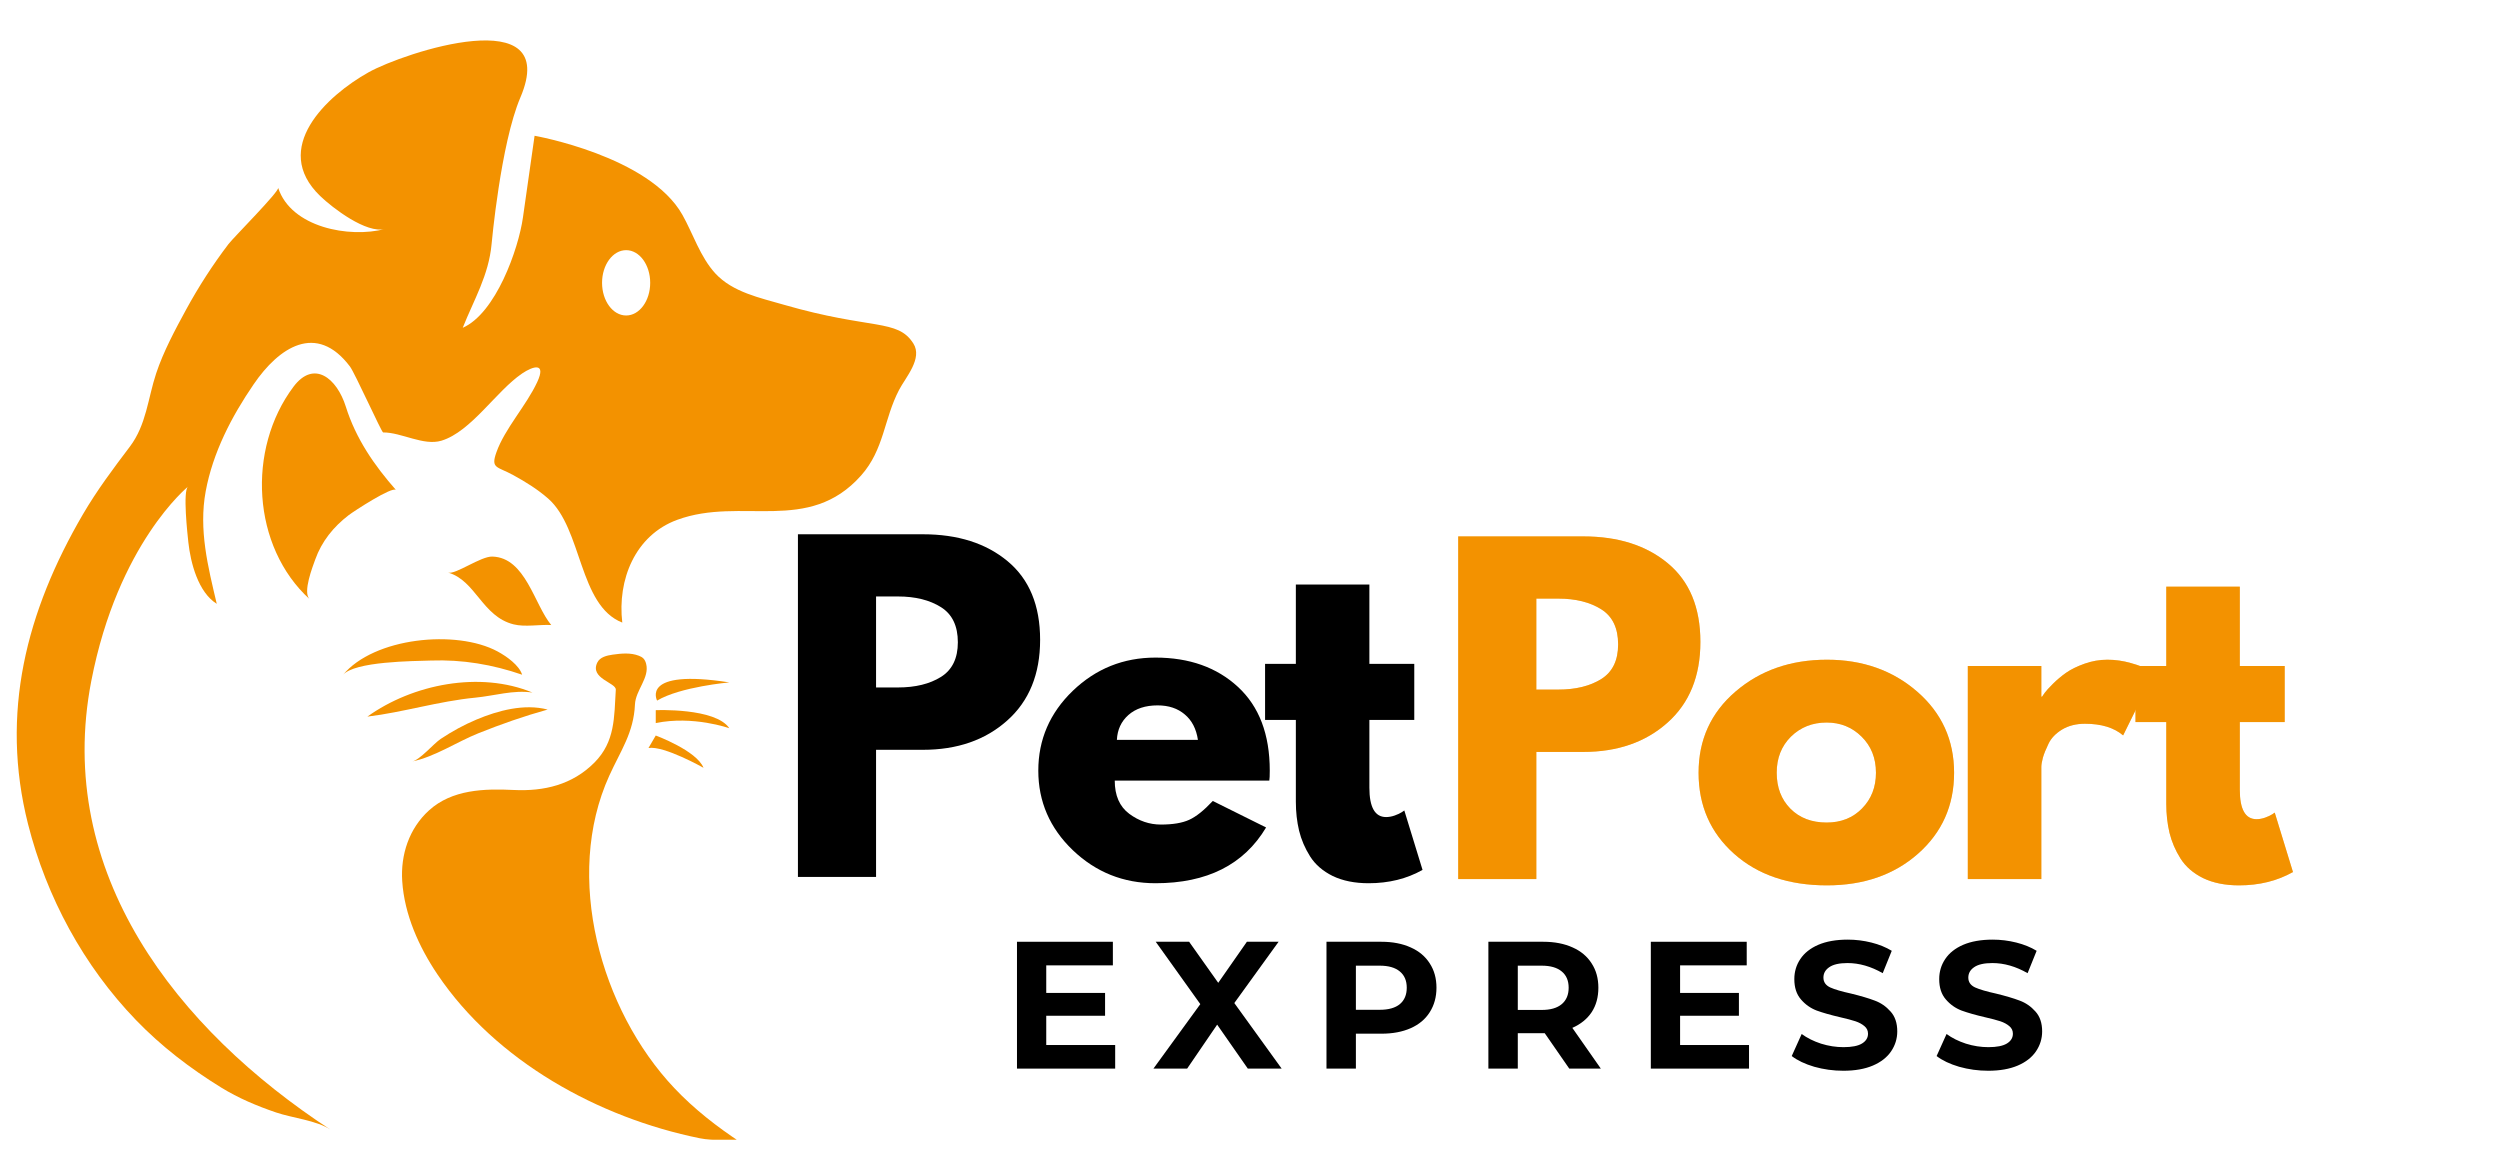
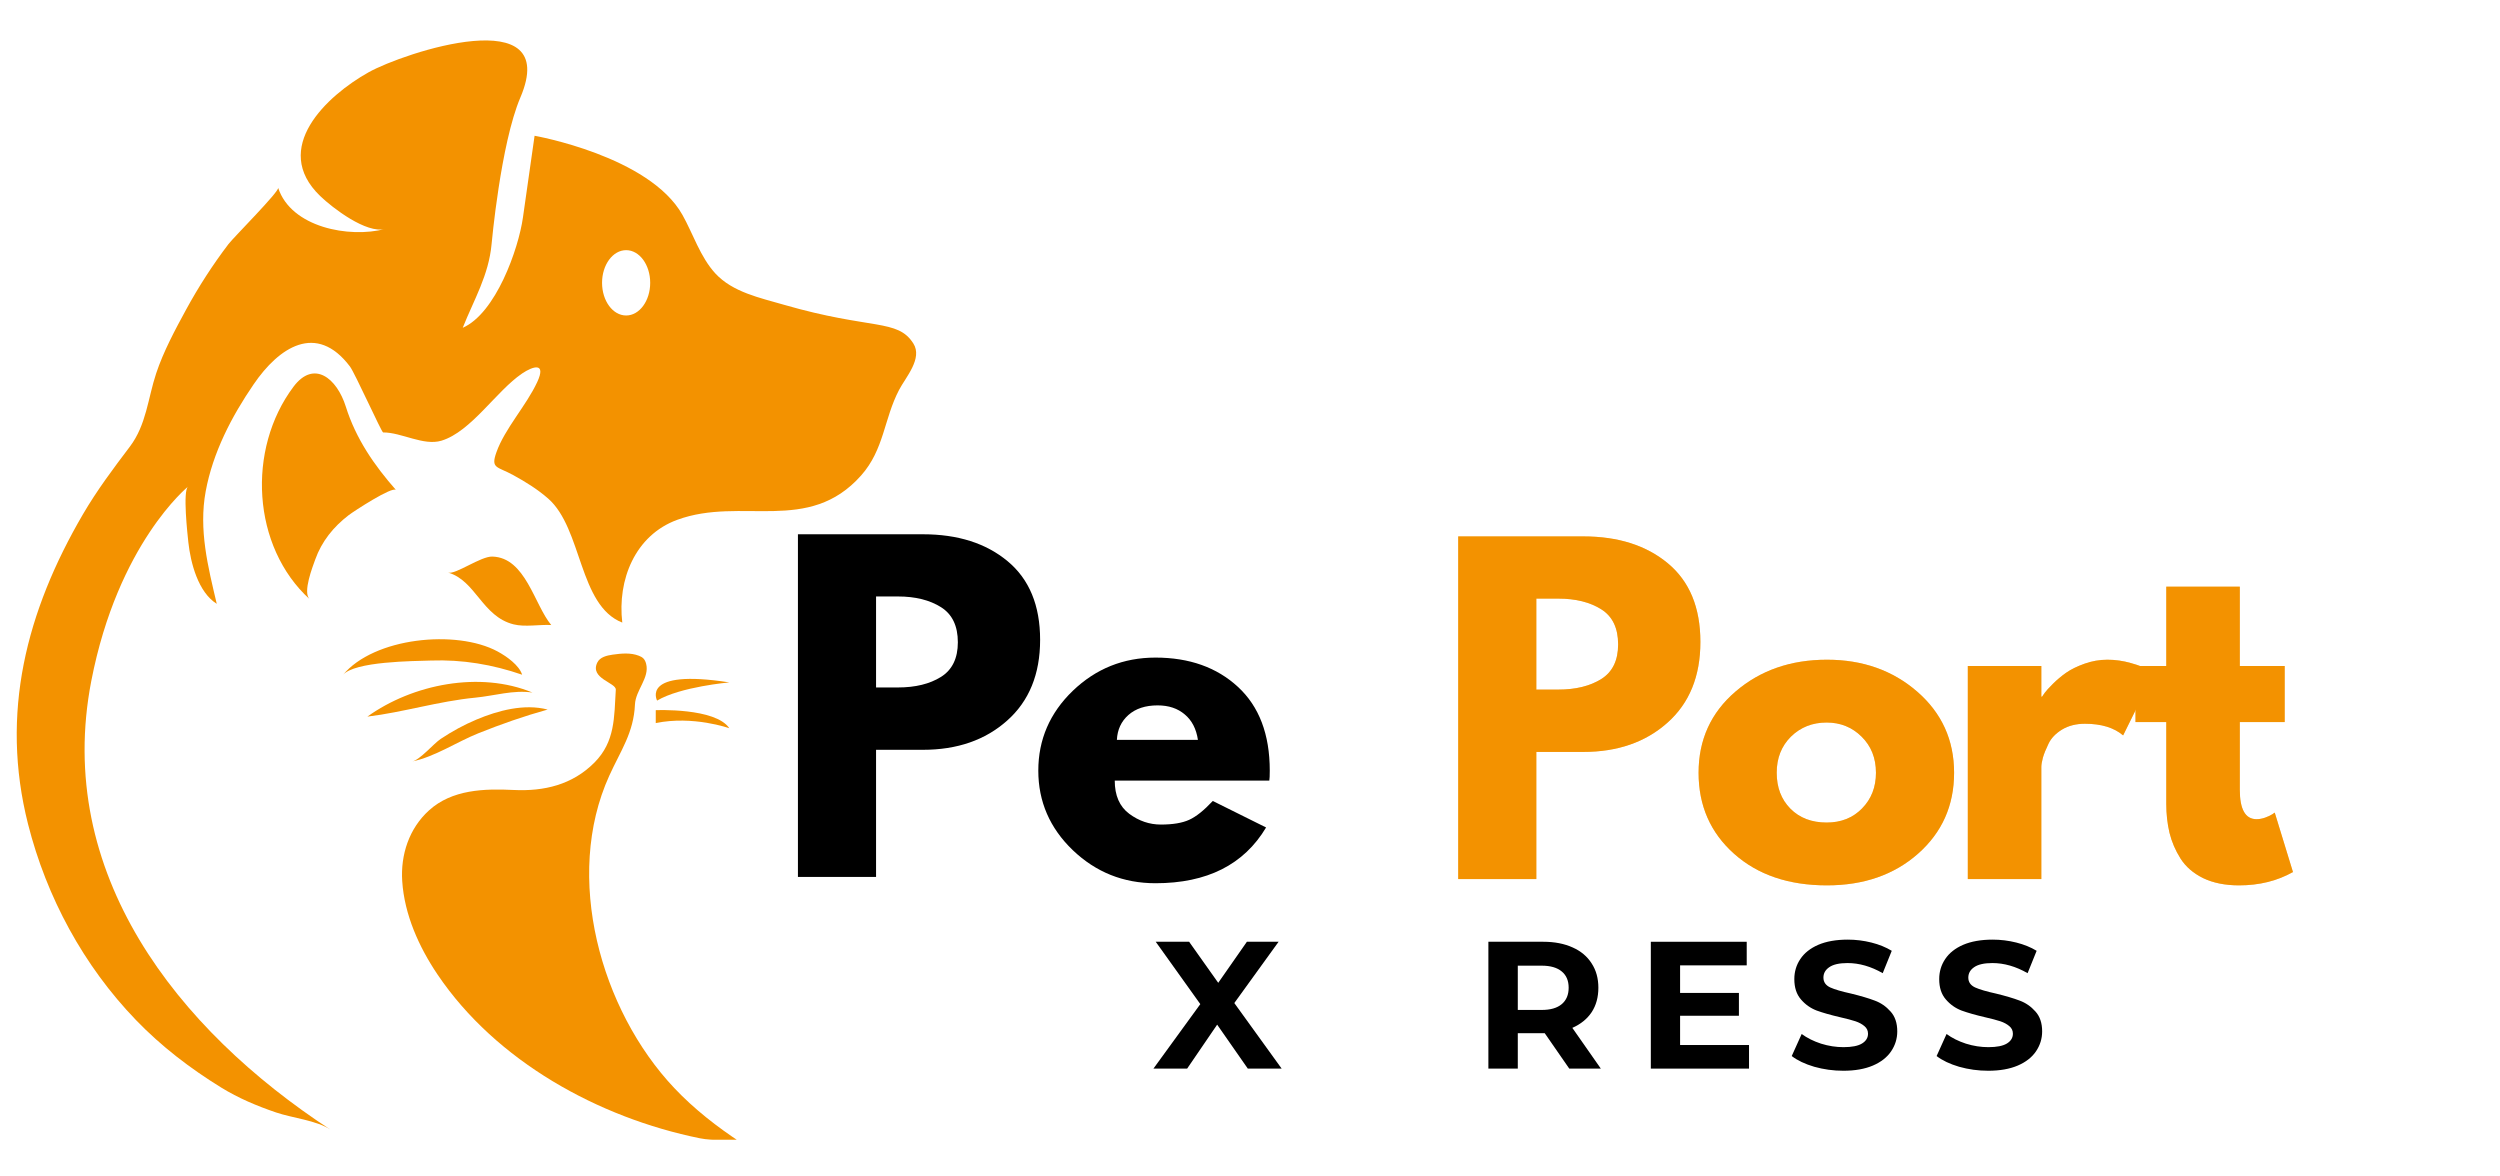
<svg xmlns="http://www.w3.org/2000/svg" width="340" zoomAndPan="magnify" viewBox="0 0 255 120" height="160" preserveAspectRatio="xMidYMid meet" version="1.0">
  <defs>
    <g />
    <clipPath id="25fec65654">
      <path d="M 41 66 L 76 66 L 76 116.25 L 41 116.25 Z M 41 66 " clip-rule="nonzero" />
    </clipPath>
  </defs>
  <path fill="#f39200" d="M 93.16 35.031 C 91.539 32.488 88.906 33.672 79.961 31.086 C 77.543 30.383 74.738 29.812 72.969 27.895 C 71.426 26.219 70.676 23.812 69.609 21.918 C 66.234 15.91 54.527 13.848 54.527 13.848 C 54.527 13.848 53.34 22.184 53.34 22.184 C 52.883 25.422 50.562 31.961 47.199 33.434 C 48.332 30.578 49.852 28.082 50.141 24.902 C 50.145 24.871 51.062 14.676 53.078 9.945 C 57.312 0.008 41.16 5.375 37.594 7.375 C 33.32 9.766 27.598 15.117 32.656 19.992 C 33.93 21.219 37.371 23.855 39.277 23.355 C 35.617 24.316 29.691 23.199 28.371 19.156 C 28.496 19.535 23.812 24.23 23.309 24.891 C 21.703 27.004 20.258 29.238 18.988 31.57 C 17.867 33.629 16.668 35.859 15.93 38.082 C 15.082 40.637 14.934 43.324 13.25 45.551 C 11.551 47.797 9.887 50.016 8.465 52.449 C 2.676 62.367 0 72.754 2.859 84.055 C 4.75 91.516 8.523 98.504 13.875 104.051 C 16.465 106.738 19.406 108.984 22.57 110.934 C 24.328 112.016 26.203 112.805 28.152 113.469 C 29.801 114.035 32.246 114.266 33.695 115.215 C 18.047 104.988 5.516 89.051 9.312 69.457 C 12.031 55.422 19.18 49.637 19.18 49.633 C 18.629 50.078 19.129 54.535 19.211 55.309 C 19.438 57.402 20.211 60.41 22.109 61.59 C 21.211 57.789 20.258 54.031 20.98 50.117 C 21.711 46.16 23.625 42.477 25.883 39.184 C 28.438 35.445 32.266 32.844 35.695 37.383 C 36.199 38.047 38.926 44.113 39.078 44.109 C 40.945 44.094 43.203 45.508 45.031 44.949 C 48.066 44.023 50.633 39.867 53.258 38.094 C 54.379 37.336 55.746 36.926 54.797 38.969 C 53.684 41.371 51.484 43.723 50.629 46.148 C 50.039 47.82 50.703 47.555 52.359 48.465 C 53.613 49.152 54.836 49.91 55.914 50.855 C 59.406 53.914 59.02 61.762 63.473 63.504 C 62.961 59.156 64.766 54.605 69.074 53.023 C 75.645 50.613 82.461 54.555 87.836 48.496 C 90.195 45.832 90.152 42.738 91.707 39.766 C 92.371 38.492 94.137 36.562 93.16 35.031 Z M 63.867 32.18 C 62.508 32.18 61.41 30.688 61.41 28.848 C 61.41 27.008 62.508 25.516 63.867 25.516 C 65.223 25.516 66.32 27.008 66.32 28.848 C 66.32 30.688 65.223 32.18 63.867 32.18 Z M 63.867 32.18 " fill-opacity="1" fill-rule="nonzero" />
  <path fill="#f39200" d="M 31.59 61.125 C 25.691 55.754 25.156 45.82 29.934 39.449 C 32.02 36.668 34.363 38.578 35.273 41.477 C 36.301 44.75 38.176 47.465 40.391 49.98 C 40.035 49.574 36.082 52.148 35.559 52.551 C 34.008 53.742 32.816 55.219 32.152 57.074 C 31.922 57.734 30.836 60.438 31.59 61.125 Z M 31.59 61.125 " fill-opacity="1" fill-rule="nonzero" />
  <path fill="#f39200" d="M 45.711 58.406 C 46.484 58.625 49.035 56.727 50.23 56.77 C 53.613 56.879 54.488 61.664 56.227 63.754 C 55.02 63.684 53.562 63.98 52.383 63.684 C 49.176 62.879 48.523 59.207 45.711 58.406 Z M 45.711 58.406 " fill-opacity="1" fill-rule="nonzero" />
  <path fill="#f39200" d="M 34.965 68.859 C 36.129 67.445 42.219 67.434 43.953 67.375 C 47.172 67.262 50.223 67.777 53.258 68.82 C 52.957 67.863 51.703 66.961 50.746 66.445 C 46.555 64.184 38.129 65.016 34.965 68.859 Z M 34.965 68.859 " fill-opacity="1" fill-rule="nonzero" />
  <path fill="#f39200" d="M 37.473 73.094 C 42.094 69.777 48.953 68.418 54.312 70.641 C 52.352 70.352 50.43 70.973 48.488 71.16 C 44.758 71.52 41.117 72.656 37.473 73.094 Z M 37.473 73.094 " fill-opacity="1" fill-rule="nonzero" />
  <path fill="#f39200" d="M 55.859 72.375 C 53.477 71.754 50.805 72.469 48.602 73.395 C 47.32 73.934 46.102 74.602 44.949 75.371 C 44.219 75.859 42.84 77.508 42.047 77.668 C 44.344 77.199 46.602 75.672 48.785 74.797 C 51.105 73.867 53.453 73.043 55.859 72.375 Z M 55.859 72.375 " fill-opacity="1" fill-rule="nonzero" />
  <path fill="#f39200" d="M 74.391 69.605 C 74.391 69.605 69.391 70.047 67.023 71.461 C 67.023 71.461 65.27 68.18 74.391 69.605 Z M 74.391 69.605 " fill-opacity="1" fill-rule="nonzero" />
  <path fill="#f39200" d="M 66.887 73.754 L 66.887 72.438 C 66.887 72.438 72.988 72.176 74.391 74.281 C 74.391 74.281 70.699 72.965 66.887 73.754 Z M 66.887 73.754 " fill-opacity="1" fill-rule="nonzero" />
-   <path fill="#f39200" d="M 66.887 75.023 C 66.887 75.023 71.059 76.562 71.758 78.316 C 71.758 78.316 67.727 76.035 66.145 76.297 Z M 66.887 75.023 " fill-opacity="1" fill-rule="nonzero" />
  <g clip-path="url(#25fec65654)">
    <path fill="#f39200" d="M 62.812 70.355 C 62.859 69.625 60.113 69.219 60.93 67.57 C 61.199 67.023 61.895 66.859 62.5 66.773 C 63.391 66.648 64.328 66.559 65.168 66.887 C 65.34 66.953 65.508 67.039 65.637 67.172 C 65.777 67.32 65.855 67.516 65.906 67.711 C 66.273 69.129 64.832 70.398 64.766 71.852 C 64.637 74.75 63.312 76.551 62.145 79.125 C 57.469 89.426 61.25 103.004 68.77 110.973 C 70.809 113.133 73.141 114.941 75.617 116.57 C 74.207 116.16 72.793 116.391 71.375 116.102 C 61.059 114.004 50.602 108.254 44.625 99.395 C 42.734 96.59 41.25 93.293 41.027 89.883 C 40.848 87.188 41.727 84.5 43.758 82.66 C 46.113 80.523 49.398 80.43 52.406 80.578 C 55.484 80.727 58.375 80.055 60.633 77.781 C 62.754 75.645 62.641 73.152 62.812 70.355 Z M 62.812 70.355 " fill-opacity="1" fill-rule="nonzero" />
  </g>
  <g fill="#000000" fill-opacity="1">
    <g transform="translate(78.842, 89.449)">
      <g>
        <path d="M 2.547 -34.953 L 15.297 -34.953 C 18.859 -34.953 21.738 -34.035 23.938 -32.203 C 26.145 -30.367 27.25 -27.695 27.25 -24.188 C 27.25 -20.688 26.129 -17.941 23.891 -15.953 C 21.66 -13.961 18.797 -12.969 15.297 -12.969 L 10.516 -12.969 L 10.516 0 L 2.547 0 Z M 10.516 -19.328 L 12.75 -19.328 C 14.531 -19.328 15.992 -19.688 17.141 -20.406 C 18.285 -21.125 18.859 -22.301 18.859 -23.938 C 18.859 -25.602 18.285 -26.797 17.141 -27.516 C 15.992 -28.242 14.531 -28.609 12.75 -28.609 L 10.516 -28.609 Z M 10.516 -19.328 " />
      </g>
    </g>
  </g>
  <g fill="#000000" fill-opacity="1">
    <g transform="translate(104.938, 89.449)">
      <g>
        <path d="M 24.531 -9.828 L 8.766 -9.828 C 8.766 -8.305 9.258 -7.176 10.25 -6.438 C 11.238 -5.707 12.312 -5.344 13.469 -5.344 C 14.688 -5.344 15.648 -5.504 16.359 -5.828 C 17.066 -6.148 17.867 -6.789 18.766 -7.75 L 24.203 -5.047 C 21.941 -1.254 18.18 0.641 12.922 0.641 C 9.648 0.641 6.836 -0.484 4.484 -2.734 C 2.141 -4.984 0.969 -7.688 0.969 -10.844 C 0.969 -14.008 2.141 -16.723 4.484 -18.984 C 6.836 -21.242 9.648 -22.375 12.922 -22.375 C 16.367 -22.375 19.172 -21.379 21.328 -19.391 C 23.492 -17.398 24.578 -14.551 24.578 -10.844 C 24.578 -10.332 24.562 -9.992 24.531 -9.828 Z M 8.984 -13.984 L 17.25 -13.984 C 17.082 -15.109 16.633 -15.973 15.906 -16.578 C 15.188 -17.191 14.266 -17.5 13.141 -17.5 C 11.891 -17.5 10.895 -17.172 10.156 -16.516 C 9.426 -15.867 9.035 -15.023 8.984 -13.984 Z M 8.984 -13.984 " />
      </g>
    </g>
  </g>
  <g fill="#000000" fill-opacity="1">
    <g transform="translate(128.365, 89.449)">
      <g>
-         <path d="M 3.812 -21.734 L 3.812 -29.828 L 11.312 -29.828 L 11.312 -21.734 L 15.891 -21.734 L 15.891 -16.016 L 11.312 -16.016 L 11.312 -9.109 C 11.312 -7.109 11.879 -6.109 13.016 -6.109 C 13.297 -6.109 13.586 -6.16 13.891 -6.266 C 14.203 -6.379 14.445 -6.492 14.625 -6.609 L 14.875 -6.781 L 16.734 -0.719 C 15.129 0.188 13.297 0.641 11.234 0.641 C 9.816 0.641 8.598 0.395 7.578 -0.094 C 6.566 -0.594 5.797 -1.258 5.266 -2.094 C 4.742 -2.926 4.367 -3.801 4.141 -4.719 C 3.922 -5.645 3.812 -6.629 3.812 -7.672 L 3.812 -16.016 L 0.672 -16.016 L 0.672 -21.734 Z M 3.812 -21.734 " />
-       </g>
+         </g>
    </g>
  </g>
  <g fill="#000000" fill-opacity="1">
    <g transform="translate(142.991, 89.449)">
      <g />
    </g>
  </g>
  <g fill="#000000" fill-opacity="1">
    <g transform="translate(102.201, 108.998)">
      <g>
-         <path d="M 11.547 -2.406 L 11.547 0 L 1.531 0 L 1.531 -12.938 L 11.312 -12.938 L 11.312 -10.531 L 4.516 -10.531 L 4.516 -7.719 L 10.516 -7.719 L 10.516 -5.391 L 4.516 -5.391 L 4.516 -2.406 Z M 11.547 -2.406 " />
-       </g>
+         </g>
    </g>
  </g>
  <g fill="#000000" fill-opacity="1">
    <g transform="translate(117.588, 108.998)">
      <g>
-         <path d="M 9.688 0 L 6.562 -4.484 L 3.5 0 L 0.062 0 L 4.844 -6.578 L 0.297 -12.938 L 3.703 -12.938 L 6.672 -8.75 L 9.594 -12.938 L 12.828 -12.938 L 8.312 -6.688 L 13.141 0 Z M 9.688 0 " />
+         <path d="M 9.688 0 L 6.562 -4.484 L 3.5 0 L 0.062 0 L 4.844 -6.578 L 0.297 -12.938 L 3.703 -12.938 L 6.672 -8.75 L 9.594 -12.938 L 12.828 -12.938 L 8.312 -6.688 L 13.141 0 M 9.688 0 " />
      </g>
    </g>
  </g>
  <g fill="#000000" fill-opacity="1">
    <g transform="translate(133.77, 108.998)">
      <g>
-         <path d="M 7.141 -12.938 C 8.285 -12.938 9.281 -12.742 10.125 -12.359 C 10.969 -11.984 11.613 -11.441 12.062 -10.734 C 12.52 -10.035 12.75 -9.207 12.75 -8.25 C 12.75 -7.301 12.52 -6.469 12.062 -5.75 C 11.613 -5.039 10.969 -4.5 10.125 -4.125 C 9.281 -3.75 8.285 -3.562 7.141 -3.562 L 4.531 -3.562 L 4.531 0 L 1.531 0 L 1.531 -12.938 Z M 6.969 -6 C 7.863 -6 8.547 -6.191 9.016 -6.578 C 9.484 -6.973 9.719 -7.531 9.719 -8.25 C 9.719 -8.969 9.484 -9.52 9.016 -9.906 C 8.547 -10.301 7.863 -10.5 6.969 -10.5 L 4.531 -10.5 L 4.531 -6 Z M 6.969 -6 " />
-       </g>
+         </g>
    </g>
  </g>
  <g fill="#000000" fill-opacity="1">
    <g transform="translate(150.284, 108.998)">
      <g>
        <path d="M 9.781 0 L 7.281 -3.609 L 4.531 -3.609 L 4.531 0 L 1.531 0 L 1.531 -12.938 L 7.141 -12.938 C 8.285 -12.938 9.281 -12.742 10.125 -12.359 C 10.969 -11.984 11.613 -11.441 12.062 -10.734 C 12.52 -10.035 12.75 -9.207 12.75 -8.25 C 12.75 -7.281 12.52 -6.445 12.062 -5.75 C 11.602 -5.062 10.945 -4.531 10.094 -4.156 L 13 0 Z M 9.719 -8.25 C 9.719 -8.969 9.484 -9.52 9.016 -9.906 C 8.547 -10.301 7.863 -10.5 6.969 -10.5 L 4.531 -10.5 L 4.531 -5.984 L 6.969 -5.984 C 7.863 -5.984 8.547 -6.18 9.016 -6.578 C 9.484 -6.973 9.719 -7.531 9.719 -8.25 Z M 9.719 -8.25 " />
      </g>
    </g>
  </g>
  <g fill="#000000" fill-opacity="1">
    <g transform="translate(166.853, 108.998)">
      <g>
        <path d="M 11.547 -2.406 L 11.547 0 L 1.531 0 L 1.531 -12.938 L 11.312 -12.938 L 11.312 -10.531 L 4.516 -10.531 L 4.516 -7.719 L 10.516 -7.719 L 10.516 -5.391 L 4.516 -5.391 L 4.516 -2.406 Z M 11.547 -2.406 " />
      </g>
    </g>
  </g>
  <g fill="#000000" fill-opacity="1">
    <g transform="translate(182.24, 108.998)">
      <g>
        <path d="M 5.781 0.219 C 4.758 0.219 3.77 0.082 2.812 -0.188 C 1.863 -0.469 1.098 -0.832 0.516 -1.281 L 1.531 -3.531 C 2.082 -3.125 2.738 -2.797 3.5 -2.547 C 4.27 -2.305 5.035 -2.188 5.797 -2.188 C 6.648 -2.188 7.281 -2.312 7.688 -2.562 C 8.094 -2.812 8.297 -3.145 8.297 -3.562 C 8.297 -3.875 8.176 -4.129 7.938 -4.328 C 7.695 -4.535 7.391 -4.703 7.016 -4.828 C 6.641 -4.953 6.129 -5.086 5.484 -5.234 C 4.504 -5.461 3.695 -5.691 3.062 -5.922 C 2.438 -6.16 1.898 -6.539 1.453 -7.062 C 1.004 -7.582 0.781 -8.27 0.781 -9.125 C 0.781 -9.883 0.984 -10.566 1.391 -11.172 C 1.797 -11.785 2.406 -12.27 3.219 -12.625 C 4.039 -12.977 5.047 -13.156 6.234 -13.156 C 7.055 -13.156 7.859 -13.055 8.641 -12.859 C 9.43 -12.66 10.125 -12.379 10.719 -12.016 L 9.797 -9.734 C 8.598 -10.422 7.398 -10.766 6.203 -10.766 C 5.367 -10.766 4.75 -10.625 4.344 -10.344 C 3.945 -10.07 3.75 -9.719 3.75 -9.281 C 3.75 -8.832 3.977 -8.5 4.438 -8.281 C 4.906 -8.07 5.613 -7.863 6.562 -7.656 C 7.551 -7.414 8.359 -7.176 8.984 -6.938 C 9.609 -6.707 10.145 -6.336 10.594 -5.828 C 11.051 -5.328 11.281 -4.648 11.281 -3.797 C 11.281 -3.055 11.07 -2.379 10.656 -1.766 C 10.238 -1.148 9.617 -0.664 8.797 -0.312 C 7.973 0.039 6.969 0.219 5.781 0.219 Z M 5.781 0.219 " />
      </g>
    </g>
  </g>
  <g fill="#000000" fill-opacity="1">
    <g transform="translate(197.018, 108.998)">
      <g>
        <path d="M 5.781 0.219 C 4.758 0.219 3.77 0.082 2.812 -0.188 C 1.863 -0.469 1.098 -0.832 0.516 -1.281 L 1.531 -3.531 C 2.082 -3.125 2.738 -2.797 3.5 -2.547 C 4.27 -2.305 5.035 -2.188 5.797 -2.188 C 6.648 -2.188 7.281 -2.312 7.688 -2.562 C 8.094 -2.812 8.297 -3.145 8.297 -3.562 C 8.297 -3.875 8.176 -4.129 7.938 -4.328 C 7.695 -4.535 7.391 -4.703 7.016 -4.828 C 6.641 -4.953 6.129 -5.086 5.484 -5.234 C 4.504 -5.461 3.695 -5.691 3.062 -5.922 C 2.438 -6.16 1.898 -6.539 1.453 -7.062 C 1.004 -7.582 0.781 -8.27 0.781 -9.125 C 0.781 -9.883 0.984 -10.566 1.391 -11.172 C 1.797 -11.785 2.406 -12.27 3.219 -12.625 C 4.039 -12.977 5.047 -13.156 6.234 -13.156 C 7.055 -13.156 7.859 -13.055 8.641 -12.859 C 9.43 -12.66 10.125 -12.379 10.719 -12.016 L 9.797 -9.734 C 8.598 -10.422 7.398 -10.766 6.203 -10.766 C 5.367 -10.766 4.75 -10.625 4.344 -10.344 C 3.945 -10.07 3.75 -9.719 3.75 -9.281 C 3.75 -8.832 3.977 -8.5 4.438 -8.281 C 4.906 -8.07 5.613 -7.863 6.562 -7.656 C 7.551 -7.414 8.359 -7.176 8.984 -6.938 C 9.609 -6.707 10.145 -6.336 10.594 -5.828 C 11.051 -5.328 11.281 -4.648 11.281 -3.797 C 11.281 -3.055 11.07 -2.379 10.656 -1.766 C 10.238 -1.148 9.617 -0.664 8.797 -0.312 C 7.973 0.039 6.969 0.219 5.781 0.219 Z M 5.781 0.219 " />
      </g>
    </g>
  </g>
  <g fill="#f39200" fill-opacity="0.4">
    <g transform="translate(146.19, 89.666)">
      <g>
        <path d="M 2.547 -34.953 L 15.297 -34.953 C 18.859 -34.953 21.738 -34.035 23.938 -32.203 C 26.145 -30.367 27.25 -27.695 27.25 -24.188 C 27.25 -20.688 26.129 -17.941 23.891 -15.953 C 21.66 -13.961 18.797 -12.969 15.297 -12.969 L 10.516 -12.969 L 10.516 0 L 2.547 0 Z M 10.516 -19.328 L 12.75 -19.328 C 14.531 -19.328 15.992 -19.688 17.141 -20.406 C 18.285 -21.125 18.859 -22.301 18.859 -23.938 C 18.859 -25.602 18.285 -26.797 17.141 -27.516 C 15.992 -28.242 14.531 -28.609 12.75 -28.609 L 10.516 -28.609 Z M 10.516 -19.328 " />
      </g>
    </g>
  </g>
  <g fill="#f39200" fill-opacity="0.4">
    <g transform="translate(172.286, 89.666)">
      <g>
        <path d="M 4.594 -2.578 C 2.176 -4.734 0.969 -7.488 0.969 -10.844 C 0.969 -14.207 2.223 -16.969 4.734 -19.125 C 7.254 -21.289 10.363 -22.375 14.062 -22.375 C 17.707 -22.375 20.781 -21.285 23.281 -19.109 C 25.781 -16.93 27.031 -14.176 27.031 -10.844 C 27.031 -7.508 25.805 -4.758 23.359 -2.594 C 20.922 -0.438 17.82 0.641 14.062 0.641 C 10.164 0.641 7.008 -0.43 4.594 -2.578 Z M 10.391 -14.531 C 9.422 -13.57 8.938 -12.344 8.938 -10.844 C 8.938 -9.352 9.398 -8.133 10.328 -7.188 C 11.266 -6.238 12.5 -5.766 14.031 -5.766 C 15.5 -5.766 16.703 -6.242 17.641 -7.203 C 18.586 -8.16 19.062 -9.375 19.062 -10.844 C 19.062 -12.344 18.57 -13.57 17.594 -14.531 C 16.625 -15.488 15.438 -15.969 14.031 -15.969 C 12.582 -15.969 11.367 -15.488 10.391 -14.531 Z M 10.391 -14.531 " />
      </g>
    </g>
  </g>
  <g fill="#f39200" fill-opacity="0.4">
    <g transform="translate(198.169, 89.666)">
      <g>
        <path d="M 2.547 0 L 2.547 -21.734 L 10.047 -21.734 L 10.047 -18.609 L 10.125 -18.609 C 10.188 -18.711 10.281 -18.848 10.406 -19.016 C 10.531 -19.191 10.801 -19.488 11.219 -19.906 C 11.645 -20.332 12.098 -20.711 12.578 -21.047 C 13.066 -21.391 13.691 -21.695 14.453 -21.969 C 15.211 -22.238 15.988 -22.375 16.781 -22.375 C 17.602 -22.375 18.406 -22.258 19.188 -22.031 C 19.977 -21.812 20.562 -21.586 20.938 -21.359 L 21.531 -21.016 L 18.391 -14.656 C 17.461 -15.445 16.164 -15.844 14.5 -15.844 C 13.594 -15.844 12.812 -15.645 12.156 -15.25 C 11.508 -14.852 11.051 -14.375 10.781 -13.812 C 10.508 -13.25 10.316 -12.77 10.203 -12.375 C 10.098 -11.977 10.047 -11.664 10.047 -11.438 L 10.047 0 Z M 2.547 0 " />
      </g>
    </g>
  </g>
  <g fill="#f39200" fill-opacity="0.4">
    <g transform="translate(217.148, 89.666)">
      <g>
        <path d="M 3.812 -21.734 L 3.812 -29.828 L 11.312 -29.828 L 11.312 -21.734 L 15.891 -21.734 L 15.891 -16.016 L 11.312 -16.016 L 11.312 -9.109 C 11.312 -7.109 11.879 -6.109 13.016 -6.109 C 13.297 -6.109 13.586 -6.16 13.891 -6.266 C 14.203 -6.379 14.445 -6.492 14.625 -6.609 L 14.875 -6.781 L 16.734 -0.719 C 15.129 0.188 13.297 0.641 11.234 0.641 C 9.816 0.641 8.598 0.395 7.578 -0.094 C 6.566 -0.594 5.797 -1.258 5.266 -2.094 C 4.742 -2.926 4.367 -3.801 4.141 -4.719 C 3.922 -5.645 3.812 -6.629 3.812 -7.672 L 3.812 -16.016 L 0.672 -16.016 L 0.672 -21.734 Z M 3.812 -21.734 " />
      </g>
    </g>
  </g>
  <g fill="#f39200" fill-opacity="1">
    <g transform="translate(146.19, 89.666)">
      <g>
        <path d="M 2.547 -34.953 L 15.297 -34.953 C 18.859 -34.953 21.738 -34.035 23.938 -32.203 C 26.145 -30.367 27.25 -27.695 27.25 -24.188 C 27.25 -20.688 26.129 -17.941 23.891 -15.953 C 21.66 -13.961 18.797 -12.969 15.297 -12.969 L 10.516 -12.969 L 10.516 0 L 2.547 0 Z M 10.516 -19.328 L 12.75 -19.328 C 14.531 -19.328 15.992 -19.688 17.141 -20.406 C 18.285 -21.125 18.859 -22.301 18.859 -23.938 C 18.859 -25.602 18.285 -26.797 17.141 -27.516 C 15.992 -28.242 14.531 -28.609 12.75 -28.609 L 10.516 -28.609 Z M 10.516 -19.328 " />
      </g>
    </g>
  </g>
  <g fill="#f39200" fill-opacity="1">
    <g transform="translate(172.286, 89.666)">
      <g>
        <path d="M 4.594 -2.578 C 2.176 -4.734 0.969 -7.488 0.969 -10.844 C 0.969 -14.207 2.223 -16.969 4.734 -19.125 C 7.254 -21.289 10.363 -22.375 14.062 -22.375 C 17.707 -22.375 20.781 -21.285 23.281 -19.109 C 25.781 -16.93 27.031 -14.176 27.031 -10.844 C 27.031 -7.508 25.805 -4.758 23.359 -2.594 C 20.922 -0.438 17.82 0.641 14.062 0.641 C 10.164 0.641 7.008 -0.43 4.594 -2.578 Z M 10.391 -14.531 C 9.422 -13.57 8.938 -12.344 8.938 -10.844 C 8.938 -9.352 9.398 -8.133 10.328 -7.188 C 11.266 -6.238 12.5 -5.766 14.031 -5.766 C 15.5 -5.766 16.703 -6.242 17.641 -7.203 C 18.586 -8.16 19.062 -9.375 19.062 -10.844 C 19.062 -12.344 18.57 -13.57 17.594 -14.531 C 16.625 -15.488 15.438 -15.969 14.031 -15.969 C 12.582 -15.969 11.367 -15.488 10.391 -14.531 Z M 10.391 -14.531 " />
      </g>
    </g>
  </g>
  <g fill="#f39200" fill-opacity="1">
    <g transform="translate(198.169, 89.666)">
      <g>
        <path d="M 2.547 0 L 2.547 -21.734 L 10.047 -21.734 L 10.047 -18.609 L 10.125 -18.609 C 10.188 -18.711 10.281 -18.848 10.406 -19.016 C 10.531 -19.191 10.801 -19.488 11.219 -19.906 C 11.645 -20.332 12.098 -20.711 12.578 -21.047 C 13.066 -21.391 13.691 -21.695 14.453 -21.969 C 15.211 -22.238 15.988 -22.375 16.781 -22.375 C 17.602 -22.375 18.406 -22.258 19.188 -22.031 C 19.977 -21.812 20.562 -21.586 20.938 -21.359 L 21.531 -21.016 L 18.391 -14.656 C 17.461 -15.445 16.164 -15.844 14.5 -15.844 C 13.594 -15.844 12.812 -15.645 12.156 -15.25 C 11.508 -14.852 11.051 -14.375 10.781 -13.812 C 10.508 -13.25 10.316 -12.77 10.203 -12.375 C 10.098 -11.977 10.047 -11.664 10.047 -11.438 L 10.047 0 Z M 2.547 0 " />
      </g>
    </g>
  </g>
  <g fill="#f39200" fill-opacity="1">
    <g transform="translate(217.148, 89.666)">
      <g>
        <path d="M 3.812 -21.734 L 3.812 -29.828 L 11.312 -29.828 L 11.312 -21.734 L 15.891 -21.734 L 15.891 -16.016 L 11.312 -16.016 L 11.312 -9.109 C 11.312 -7.109 11.879 -6.109 13.016 -6.109 C 13.297 -6.109 13.586 -6.16 13.891 -6.266 C 14.203 -6.379 14.445 -6.492 14.625 -6.609 L 14.875 -6.781 L 16.734 -0.719 C 15.129 0.188 13.297 0.641 11.234 0.641 C 9.816 0.641 8.598 0.395 7.578 -0.094 C 6.566 -0.594 5.797 -1.258 5.266 -2.094 C 4.742 -2.926 4.367 -3.801 4.141 -4.719 C 3.922 -5.645 3.812 -6.629 3.812 -7.672 L 3.812 -16.016 L 0.672 -16.016 L 0.672 -21.734 Z M 3.812 -21.734 " />
      </g>
    </g>
  </g>
</svg>